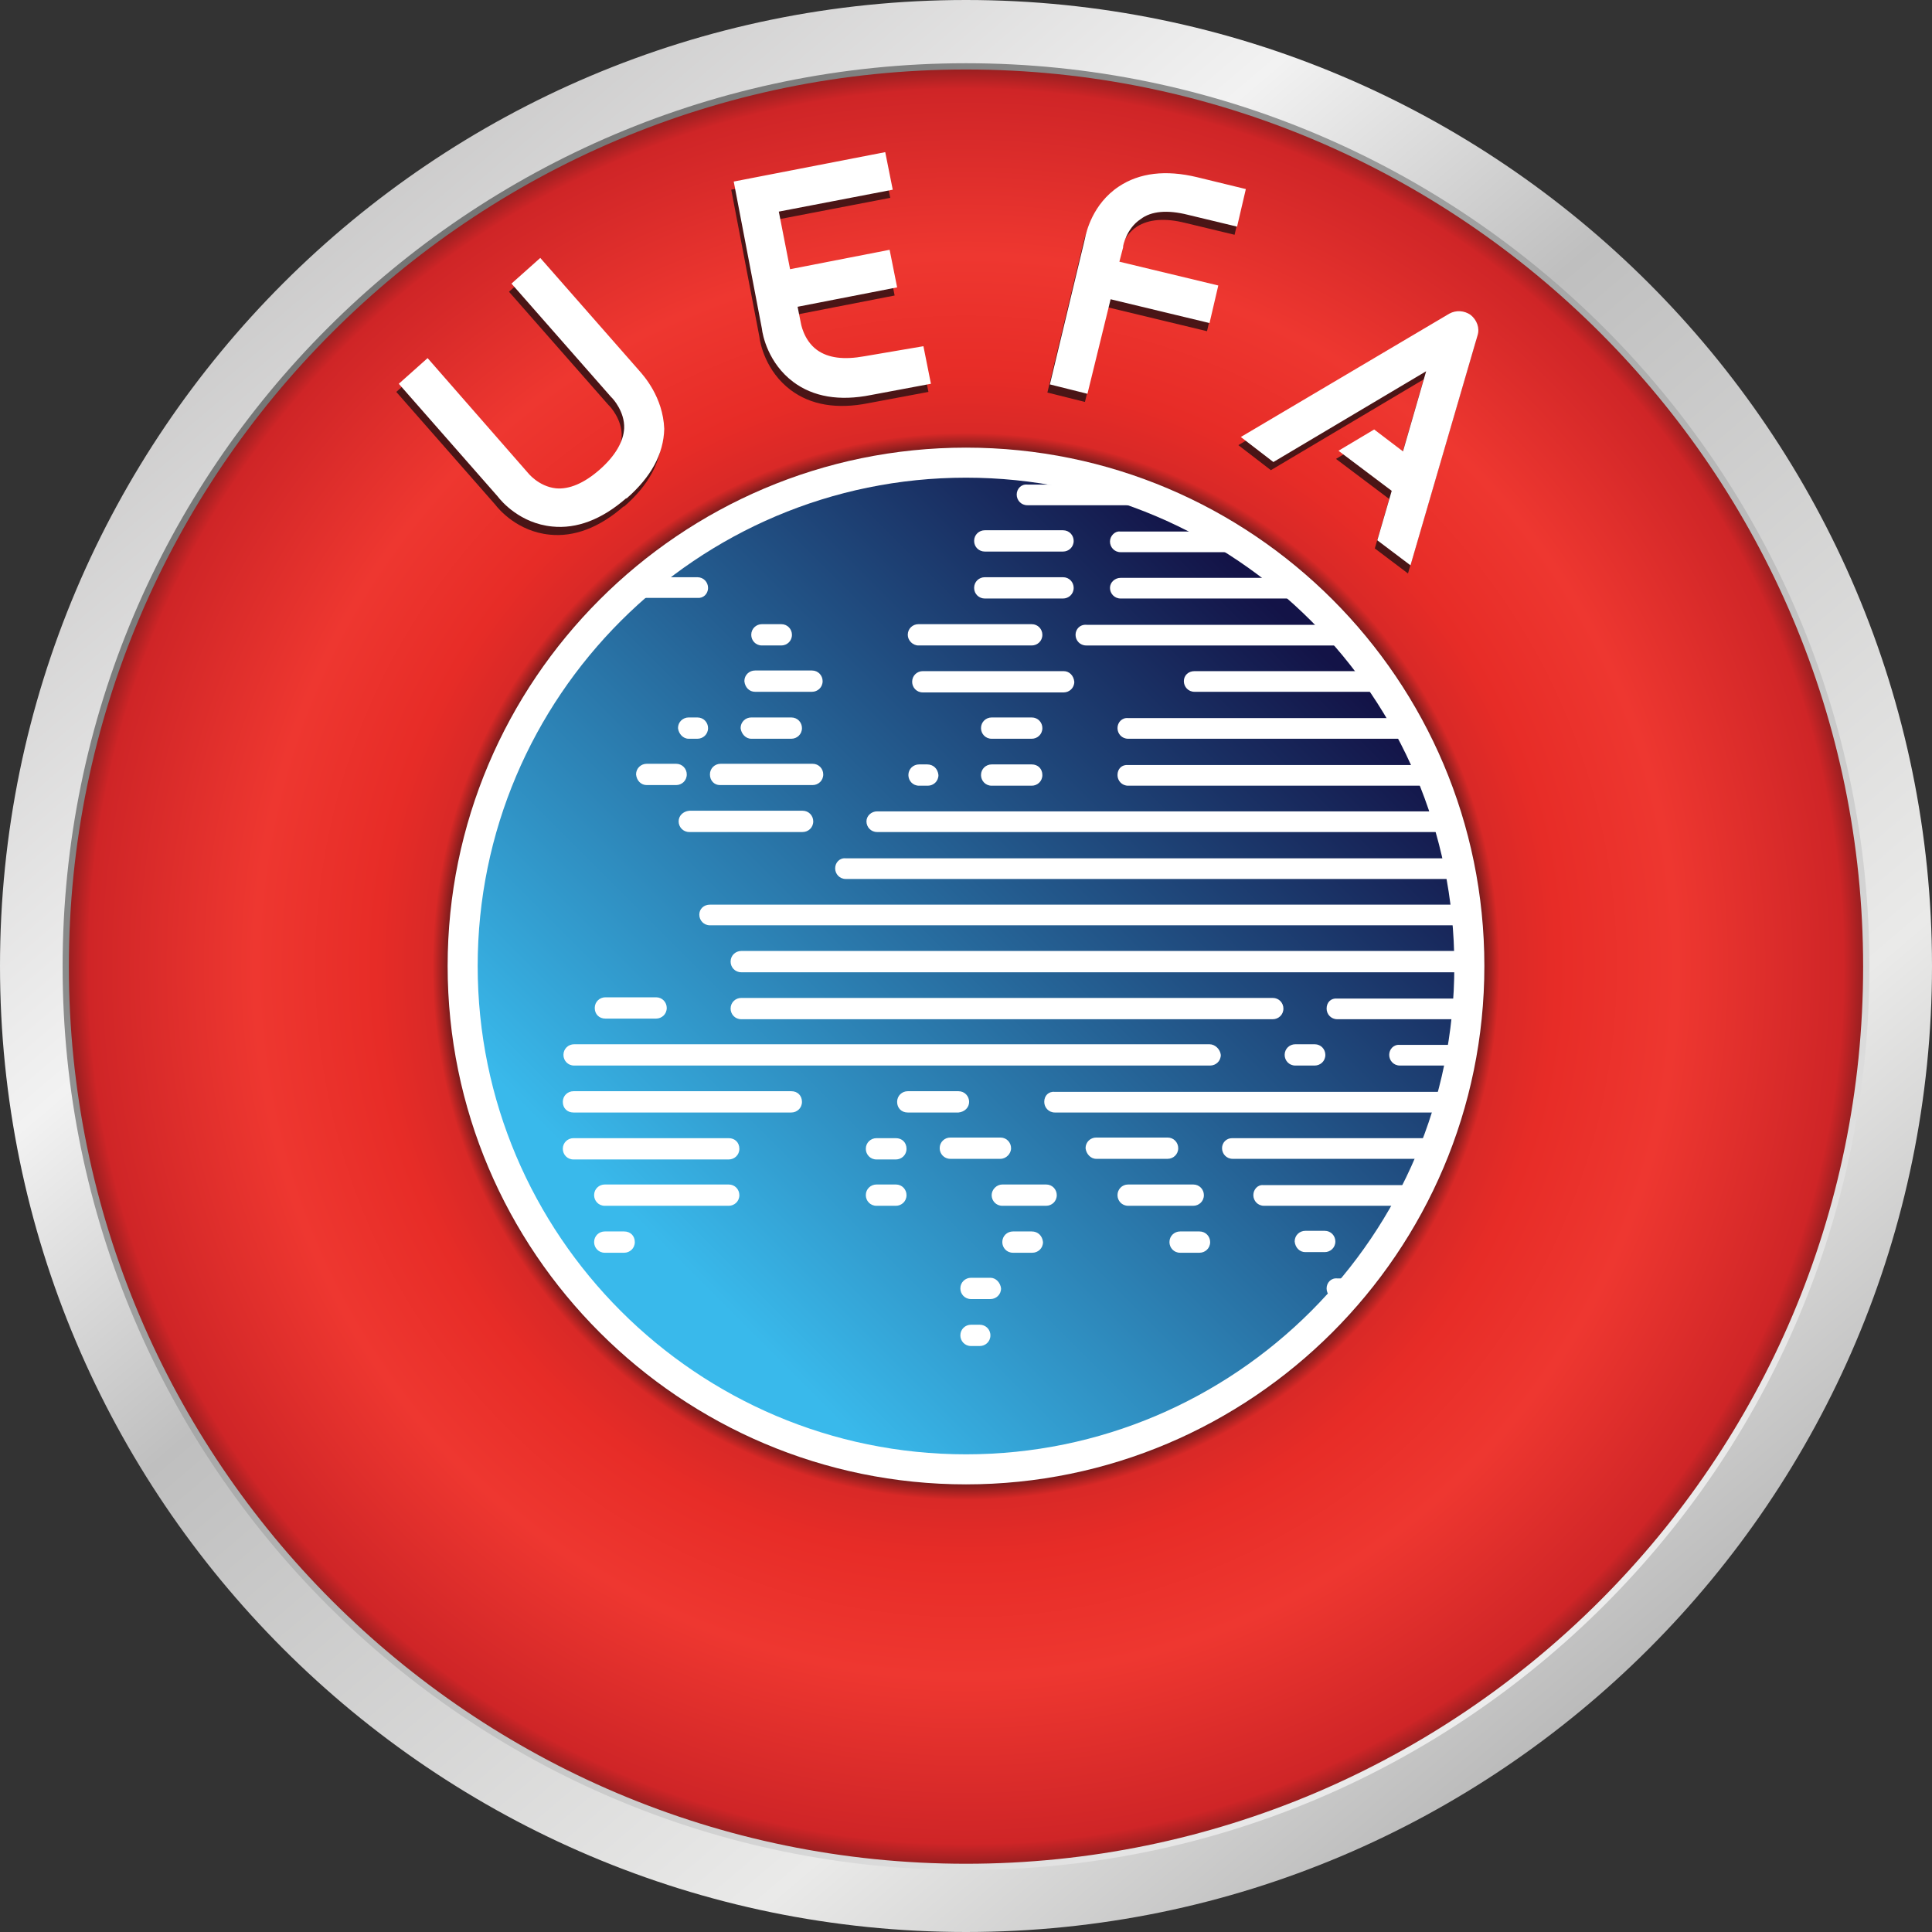
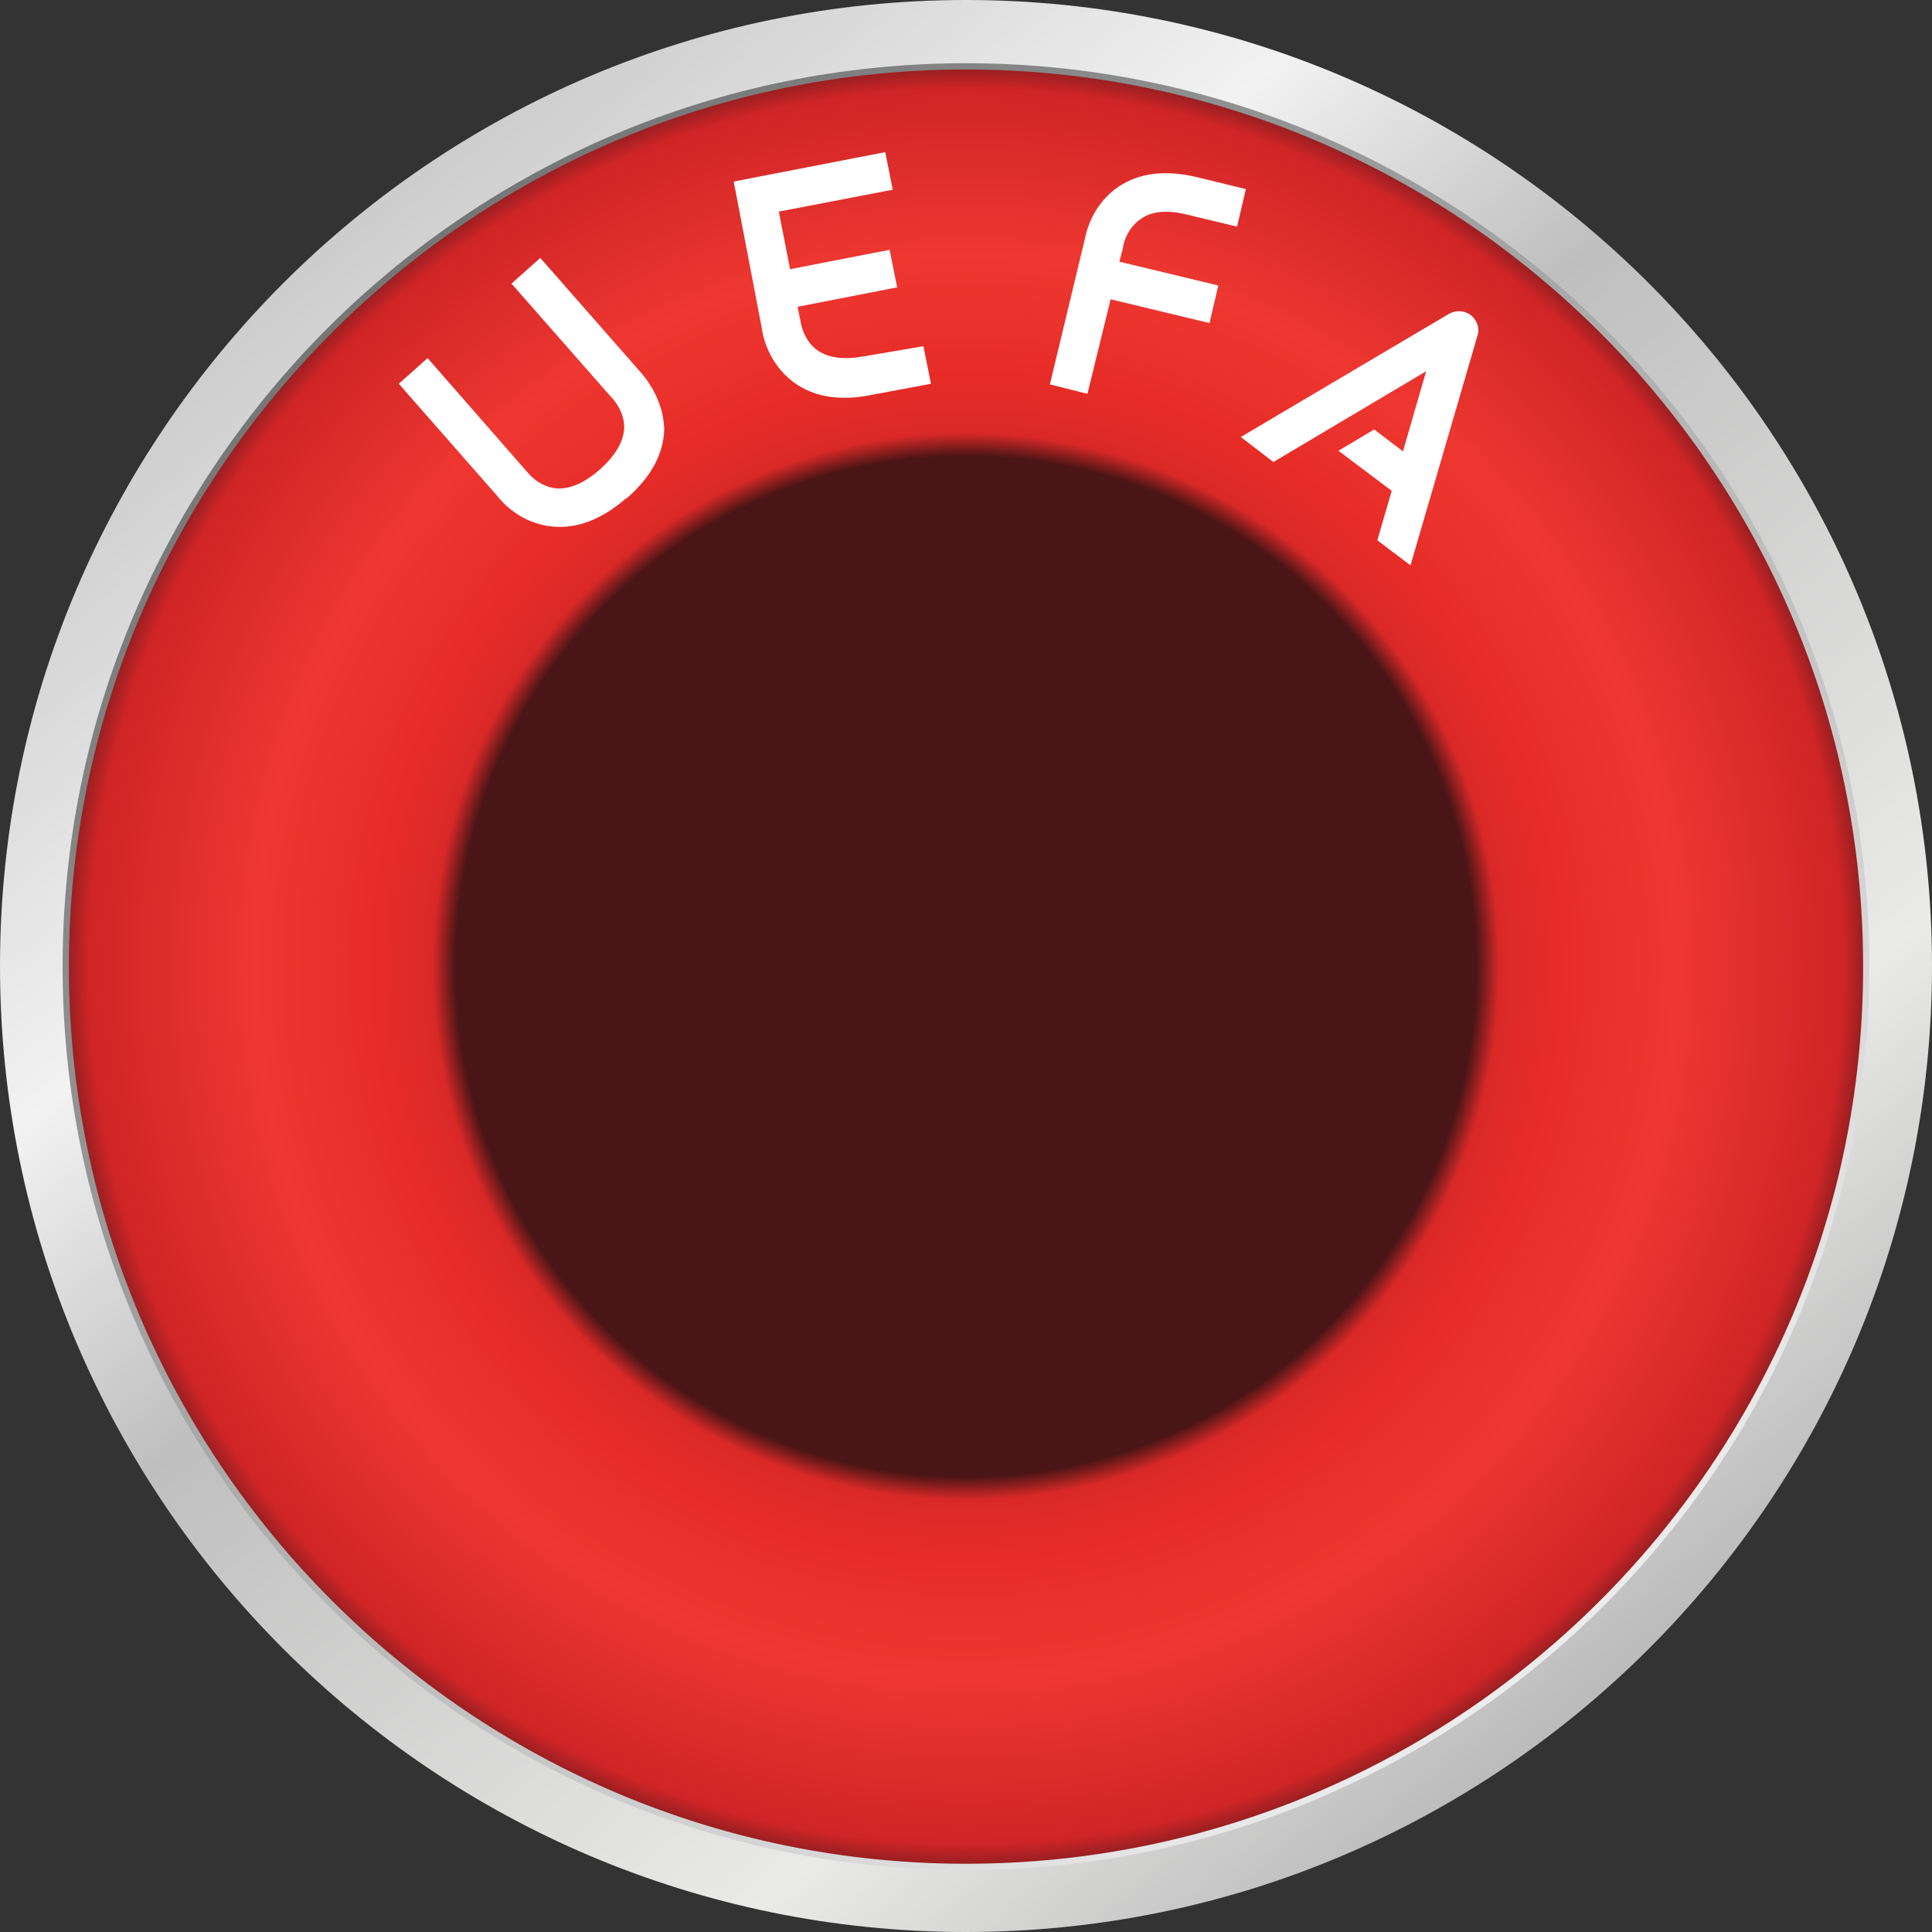
<svg xmlns="http://www.w3.org/2000/svg" x="300" y="200" width="308.6" height="308.6" version="1.1" viewBox="0 0 308.6 308.6" xml:space="preserve">
  <rect x="0" y="0" width="308.6" height="308.6" fill="#333333" stroke="none" />
  <style>.st2{fill:#fff}</style>
  <radialGradient id="SVGID_1_" cx="299.5" cy="203.37" r="149.26" gradientTransform="translate(-145.2,-49)" gradientUnits="userSpaceOnUse">
    <stop stop-color="#4a1516" offset=".546" />
    <stop stop-color="#d92927" offset=".571" />
    <stop stop-color="#e72c27" offset=".632" />
    <stop stop-color="#ee3730" offset=".761" />
    <stop stop-color="#cf2527" offset=".939" />
    <stop stop-color="#371515" offset="1" />
  </radialGradient>
  <circle cx="154.3" cy="154.4" r="149.3" fill="url(#SVGID_1_)" />
  <linearGradient id="SVGID_7" x1="252.91" x2="352.98" y1="249.96" y2="149.89" gradientTransform="translate(-145.2,-49)" gradientUnits="userSpaceOnUse">
    <stop stop-color="#39b9eb" offset="0" />
    <stop stop-color="#131347" offset="1" />
  </linearGradient>
-   <path d="m234.7 154.4c0 44.4-36 80.4-80.4 80.4s-80.4-36-80.4-80.4 36-80.4 80.4-80.4 80.4 36 80.4 80.4" fill="url(#SVGID_7)" />
-   <path class="st2" d="m154.3 237.1c-45.6 0-82.8-37.1-82.8-82.8 0-45.6 37.1-82.8 82.8-82.8s82.8 37.1 82.8 82.8-37.2 82.8-82.8 82.8m0-160.8c-43 0-78 35-78 78s35 78 78 78 78-35 78-78-35-78-78-78" />
  <linearGradient id="SVGID_3" x1="180.24" x2="401.57" y1="62.674" y2="323.79" gradientTransform="translate(-145.2,-49)" gradientUnits="userSpaceOnUse">
    <stop stop-color="#646565" offset="0" />
    <stop stop-color="#f2f2f2" offset="1" />
  </linearGradient>
  <path d="m154.3 307.6c-84.5 0-153.2-68.7-153.2-153.2s68.7-153.2 153.2-153.2 153.2 68.7 153.2 153.2c0 84.4-68.7 153.2-153.2 153.2m0-296.5c-79 0-143.3 64.3-143.3 143.3s64.3 143.3 143.3 143.3 143.3-64.3 143.3-143.3-64.3-143.3-143.3-143.3" fill="url(#SVGID_3)" />
  <linearGradient id="SVGID_2" x1="179.41" x2="402.29" y1="61.692" y2="324.64" gradientTransform="translate(-145.2,-49)" gradientUnits="userSpaceOnUse">
    <stop stop-color="#bebdbd" offset="0" />
    <stop stop-color="#f2f2f2" offset=".313" />
    <stop stop-color="#bfbfbf" offset=".472" />
    <stop stop-color="#eaeae9" offset=".81" />
    <stop stop-color="#b7b7b7" offset="1" />
  </linearGradient>
  <path d="m154.3 308.6c-85.1 0-154.3-69.2-154.3-154.3s69.2-154.3 154.3-154.3 154.3 69.2 154.3 154.3-69.2 154.3-154.3 154.3m0-298.5c-79.5 0-144.3 64.7-144.3 144.3 0 79.5 64.7 144.3 144.3 144.3 79.5 0 144.3-64.7 144.3-144.3s-64.8-144.3-144.3-144.3" fill="url(#SVGID_2)" />
-   <path class="st2" d="m138.4 131.2c0 0.9 0.7 1.7 1.7 1.7h91.7c-0.3-1.1-0.6-2.2-1-3.3h-90.7c-0.9 0-1.7 0.7-1.7 1.6m-30 0c0 0.9 0.7 1.7 1.7 1.7h18.1c0.9 0 1.7-0.7 1.7-1.7 0-0.9-0.7-1.7-1.7-1.7h-18.1c-1 0.1-1.7 0.8-1.7 1.7m25 7.5c0 0.9 0.7 1.7 1.7 1.7h98.4c-0.2-1.1-0.4-2.2-0.7-3.3h-97.7c-1-0.1-1.7 0.7-1.7 1.6m-21.7 7.4c0 0.9 0.7 1.7 1.7 1.7h121l-0.3-3.3h-120.7c-1 0-1.7 0.7-1.7 1.6m122.9 5.8h-116.2c-0.9 0-1.7 0.7-1.7 1.7 0 0.9 0.7 1.7 1.7 1.7h116.3v-0.9c0-0.8 0-1.7-0.1-2.5m-22.7 9.2c0 0.9 0.7 1.7 1.7 1.7h20.7l0.3-3.3h-21c-1-0.1-1.7 0.6-1.7 1.6m-95.2 0c0 0.9 0.7 1.7 1.7 1.7h84.9c0.9 0 1.7-0.7 1.7-1.7 0-0.9-0.7-1.7-1.7-1.7h-84.9c-0.9 0-1.7 0.7-1.7 1.7m-20 1.6h8.1c0.9 0 1.7-0.7 1.7-1.7 0-0.9-0.7-1.7-1.7-1.7h-8.1c-0.9 0-1.7 0.7-1.7 1.7s0.7 1.7 1.7 1.7m96.5 4.1h-101.5c-0.9 0-1.7 0.7-1.7 1.7 0 0.9 0.7 1.7 1.7 1.7h101.6c0.9 0 1.7-0.7 1.7-1.7-0.1-0.9-0.9-1.7-1.8-1.7m13.7 3.4h3.1c0.9 0 1.7-0.7 1.7-1.7 0-0.9-0.7-1.7-1.7-1.7h-3.1c-0.9 0-1.7 0.7-1.7 1.7 0 0.9 0.7 1.7 1.7 1.7m15-1.7c0 0.9 0.7 1.7 1.7 1.7h9.6l0.6-3.3h-10.2c-1-0.1-1.7 0.7-1.7 1.6m-95.5 5.8h-34.8c-0.9 0-1.7 0.7-1.7 1.7s0.7 1.7 1.7 1.7h34.8c0.9 0 1.7-0.7 1.7-1.7s-0.7-1.7-1.7-1.7m28.4 1.7c0-0.9-0.7-1.7-1.7-1.7h-8.1c-0.9 0-1.7 0.7-1.7 1.7s0.7 1.7 1.7 1.7h8.1c1-0.1 1.7-0.8 1.7-1.7m12 0c0 0.9 0.7 1.7 1.7 1.7h62.8c0.3-1.1 0.7-2.2 0.9-3.3h-63.7c-1-0.1-1.7 0.6-1.7 1.6m-50.4 5.8h-24.8c-0.9 0-1.7 0.7-1.7 1.7 0 0.9 0.7 1.7 1.7 1.7h24.8c0.9 0 1.7-0.7 1.7-1.7s-0.7-1.7-1.7-1.7m0 7.4h-19.8c-0.9 0-1.7 0.7-1.7 1.7 0 0.9 0.7 1.7 1.7 1.7h19.8c0.9 0 1.7-0.7 1.7-1.7 0-0.9-0.7-1.7-1.7-1.7m-16.7 7.5h-3.1c-0.9 0-1.7 0.7-1.7 1.7 0 0.9 0.7 1.7 1.7 1.7h3.1c0.9 0 1.7-0.7 1.7-1.7s-0.7-1.7-1.7-1.7m65.1 0h-3c-0.9 0-1.7 0.7-1.7 1.7 0 0.9 0.7 1.7 1.7 1.7h3.1c0.9 0 1.7-0.7 1.7-1.7-0.1-1-0.8-1.7-1.8-1.7m-6.6 7.4h-3.1c-0.9 0-1.7 0.7-1.7 1.7 0 0.9 0.7 1.7 1.7 1.7h3.1c0.9 0 1.7-0.7 1.7-1.7-0.1-0.9-0.8-1.7-1.7-1.7m-1.7 7.5h-1.4c-0.9 0-1.7 0.7-1.7 1.7 0 0.9 0.7 1.7 1.7 1.7h1.4c0.9 0 1.7-0.7 1.7-1.7s-0.8-1.7-1.7-1.7m55.4-5.8c0 0.9 0.7 1.7 1.7 1.7h1.1c1-1.1 1.9-2.2 2.8-3.3h-3.9c-1-0.1-1.7 0.7-1.7 1.6m-23.4-9.1c-0.9 0-1.7 0.7-1.7 1.7 0 0.9 0.7 1.7 1.7 1.7h3.1c0.9 0 1.7-0.7 1.7-1.7 0-0.9-0.7-1.7-1.7-1.7zm20 3.3h3.1c0.9 0 1.7-0.7 1.7-1.7 0-0.9-0.7-1.7-1.7-1.7h-3.1c-0.9 0-1.7 0.7-1.7 1.7 0.1 1 0.8 1.7 1.7 1.7m-65.4-18.2h-3.1c-0.9 0-1.7 0.7-1.7 1.7 0 0.9 0.7 1.7 1.7 1.7h3.1c0.9 0 1.7-0.7 1.7-1.7s-0.7-1.7-1.7-1.7m0 7.4h-3.1c-0.9 0-1.7 0.7-1.7 1.7 0 0.9 0.7 1.7 1.7 1.7h3.1c0.9 0 1.7-0.7 1.7-1.7 0-0.9-0.7-1.7-1.7-1.7m18.4-5.8c0-0.9-0.7-1.7-1.7-1.7h-8c-0.9 0-1.7 0.7-1.7 1.7 0 0.9 0.7 1.7 1.7 1.7h8c0.9 0 1.7-0.8 1.7-1.7m-3.1 7.5c0 0.9 0.7 1.7 1.7 1.7h7c0.9 0 1.7-0.7 1.7-1.7 0-0.9-0.7-1.7-1.7-1.7h-7c-0.9 0-1.7 0.8-1.7 1.7m16.7-5.8h11.4c0.9 0 1.7-0.7 1.7-1.7 0-0.9-0.7-1.7-1.7-1.7h-11.4c-0.9 0-1.7 0.7-1.7 1.7 0.1 0.9 0.8 1.7 1.7 1.7m3.4 5.8c0 0.9 0.7 1.7 1.7 1.7h10.4c0.9 0 1.7-0.7 1.7-1.7 0-0.9-0.7-1.7-1.7-1.7h-10.4c-1 0-1.7 0.8-1.7 1.7m16.7-7.5c0 0.9 0.7 1.7 1.7 1.7h31.8c0.5-1.1 0.9-2.2 1.3-3.3h-33.2c-0.9 0-1.6 0.7-1.6 1.6m5 7.5c0 0.9 0.7 1.7 1.7 1.7h23.2c0.6-1.1 1.2-2.2 1.7-3.3h-25c-0.9-0.1-1.6 0.7-1.6 1.6m-21.7-67.1c0 0.9 0.7 1.7 1.7 1.7h49.2c-0.4-1.1-0.9-2.2-1.4-3.3h-47.8c-1-0.1-1.7 0.6-1.7 1.6m0-7.5c0 0.9 0.7 1.7 1.7 1.7h45.8l-1.8-3.3h-44c-1-0.1-1.7 0.7-1.7 1.6m10.6-7.5c0 0.9 0.7 1.7 1.7 1.7h30.9c-0.7-1.1-1.5-2.2-2.3-3.3h-28.6c-1 0-1.7 0.7-1.7 1.6m-17.3-7.4c0 0.9 0.7 1.7 1.7 1.7h42.8c-0.9-1.1-1.9-2.3-2.9-3.3h-39.8c-1.1-0.1-1.8 0.7-1.8 1.6m5.5-7.5c0 0.9 0.7 1.7 1.7 1.7h30.1c-1.2-1.1-2.5-2.3-3.8-3.3h-26.3c-0.9 0-1.7 0.7-1.7 1.6m0-7.4c0 0.9 0.7 1.7 1.7 1.7h20.8c-1.7-1.2-3.5-2.3-5.3-3.3h-15.6c-0.8-0.1-1.6 0.7-1.6 1.6m-14.9-7.5c0 0.9 0.7 1.7 1.7 1.7h22.4c-2.9-1.3-6-2.4-9.1-3.3h-13.3c-1-0.1-1.7 0.7-1.7 1.6m2.4 43.1h-6.4c-0.9 0-1.7 0.7-1.7 1.7 0 0.9 0.7 1.7 1.7 1.7h6.4c0.9 0 1.7-0.7 1.7-1.7s-0.7-1.7-1.7-1.7m-16.7 0h-1.3c-0.9 0-1.7 0.7-1.7 1.7 0 0.9 0.7 1.7 1.7 1.7h1.4c0.9 0 1.7-0.7 1.7-1.7-0.1-1-0.8-1.7-1.8-1.7m16.7-7.5h-6.4c-0.9 0-1.7 0.7-1.7 1.7 0 0.9 0.7 1.7 1.7 1.7h6.4c0.9 0 1.7-0.7 1.7-1.7 0-0.9-0.7-1.7-1.7-1.7m-49.8 10.8h14.8c0.9 0 1.7-0.7 1.7-1.7 0-0.9-0.7-1.7-1.7-1.7h-14.7c-0.9 0-1.7 0.7-1.7 1.7s0.7 1.7 1.6 1.7m-11.7 0h4.7c0.9 0 1.7-0.7 1.7-1.7 0-0.9-0.7-1.7-1.7-1.7h-4.7c-0.9 0-1.7 0.7-1.7 1.7 0.1 1 0.8 1.7 1.7 1.7m16.7-7.4h6.4c0.9 0 1.7-0.7 1.7-1.7 0-0.9-0.7-1.7-1.7-1.7h-6.4c-0.9 0-1.7 0.7-1.7 1.7 0.1 0.9 0.8 1.7 1.7 1.7m-10 0h1.4c0.9 0 1.7-0.7 1.7-1.7 0-0.9-0.7-1.7-1.7-1.7h-1.4c-0.9 0-1.7 0.7-1.7 1.7 0.1 0.9 0.8 1.7 1.7 1.7m59.9-10.8h-22.5c-0.9 0-1.7 0.7-1.7 1.7 0 0.9 0.7 1.7 1.7 1.7h22.5c0.9 0 1.7-0.7 1.7-1.7-0.1-1-0.8-1.7-1.7-1.7m-23.2-4.1h18.1c0.9 0 1.7-0.7 1.7-1.7 0-0.9-0.7-1.7-1.7-1.7h-18.1c-0.9 0-1.7 0.7-1.7 1.7 0 0.9 0.8 1.7 1.7 1.7m-26.1 7.4h9.1c0.9 0 1.7-0.7 1.7-1.7 0-0.9-0.7-1.7-1.7-1.7h-9.1c-0.9 0-1.7 0.7-1.7 1.7 0.1 1 0.8 1.7 1.7 1.7m1.1-7.4h3.1c0.9 0 1.7-0.7 1.7-1.7 0-0.9-0.7-1.7-1.7-1.7h-3.1c-0.9 0-1.7 0.7-1.7 1.7 0 0.9 0.7 1.7 1.7 1.7m35.6-7.5h12.5c0.9 0 1.7-0.7 1.7-1.7 0-0.9-0.7-1.7-1.7-1.7h-12.5c-0.9 0-1.7 0.7-1.7 1.7s0.8 1.7 1.7 1.7m-44.2-1.7c0-0.9-0.7-1.7-1.7-1.7h-8.2c-1.3 1.1-2.6 2.2-3.8 3.3h12c0.9 0.1 1.7-0.6 1.7-1.6m44.2-5.8h12.5c0.9 0 1.7-0.7 1.7-1.7 0-0.9-0.7-1.7-1.7-1.7h-12.5c-0.9 0-1.7 0.7-1.7 1.7s0.8 1.7 1.7 1.7" />
-   <path d="m101.7 60.5-15.8-18-4.6 4.1 15.9 18.1 0.2 0.2s2 2.1 1.9 4.8c-0.1 2.1-1.4 4.4-3.9 6.6s-4.9 3.2-7 3c-2.8-0.3-4.5-2.5-4.5-2.5l-16-18.3-4.6 4.1 15.8 18c0.6 0.8 3.6 4.3 8.7 4.8 3.9 0.4 7.9-1.1 11.8-4.5h0.1q5.85-5.1 6-11.1c-0.2-5.1-3.3-8.5-4-9.3m36-2.3c-3.3 0.6-5.8 0.3-7.6-1-2.2-1.6-2.6-4.4-2.6-4.4l-0.5-2.5 15.9-3.1-1.2-6-15.9 3.1-1.8-9.2 18.2-3.5-1.2-6-24.2 4.7 4.5 23.5c0.1 1 1 5.5 5 8.5 3.2 2.4 7.4 3.1 12.4 2.1l9.6-1.8-1.2-6zm51.6-22.6 7.9 1.9 1.4-6-7.8-1.9c-5-1.2-9.2-0.7-12.5 1.5-4.2 2.8-5.2 7.3-5.4 8.3l-5.6 23.3 6 1.5 3.7-15.1 15.8 3.8 1.4-6-15.9-3.9 0.5-2.3v-0.2s0.5-2.8 2.8-4.3c1.9-1.2 4.5-1.4 7.7-0.6m13.7 39.5 24.4-14.5-3.7 12.8-4.6-3.5-5.7 3.4 8.5 6.4-2.3 7.9 5.3 4 10.7-36.7c0.4-1.2-0.1-2.5-1.1-3.3s-2.3-0.8-3.4-0.2l-33.3 19.7z" fill="#4a1516" />
  <path class="st2" d="m102.1 59.2-15.8-18-4.6 4.1 15.9 18.1 0.2 0.2s2 2.1 1.9 4.8c-0.1 2.1-1.4 4.4-3.9 6.6s-4.9 3.2-7 3c-2.8-0.3-4.5-2.5-4.5-2.5l-16-18.3-4.6 4.1 15.8 18c0.6 0.8 3.6 4.3 8.7 4.8 3.9 0.4 7.9-1.1 11.8-4.5h0.1q5.85-5.1 6-11.1c-0.2-5.1-3.3-8.5-4-9.3m36-2.3c-3.3 0.6-5.8 0.3-7.6-1-2.2-1.6-2.6-4.4-2.6-4.4l-0.5-2.5 15.9-3.1-1.2-6-15.9 3.1-1.8-9.2 18.2-3.5-1.2-6-24.2 4.7 4.5 23.5c0.1 1 1 5.5 5 8.5 3.2 2.4 7.4 3.1 12.4 2.1l9.6-1.8-1.2-6zm51.6-22.6 7.9 1.9 1.4-6-7.8-1.9c-5-1.2-9.2-0.7-12.5 1.5-4.2 2.8-5.2 7.3-5.4 8.3l-5.6 23.3 6 1.5 3.7-15.1 15.8 3.8 1.4-6-15.8-3.8 0.6-2.3v-0.2s0.5-2.8 2.8-4.3c1.7-1.3 4.3-1.5 7.5-0.7m13.7 39.5 24.4-14.5-3.7 12.8-4.6-3.5-5.7 3.4 8.5 6.4-2.3 7.9 5.3 4 10.7-36.7c0.4-1.2-0.1-2.5-1.1-3.3-1-0.7-2.3-0.8-3.4-0.2l-33.3 19.7z" />
</svg>